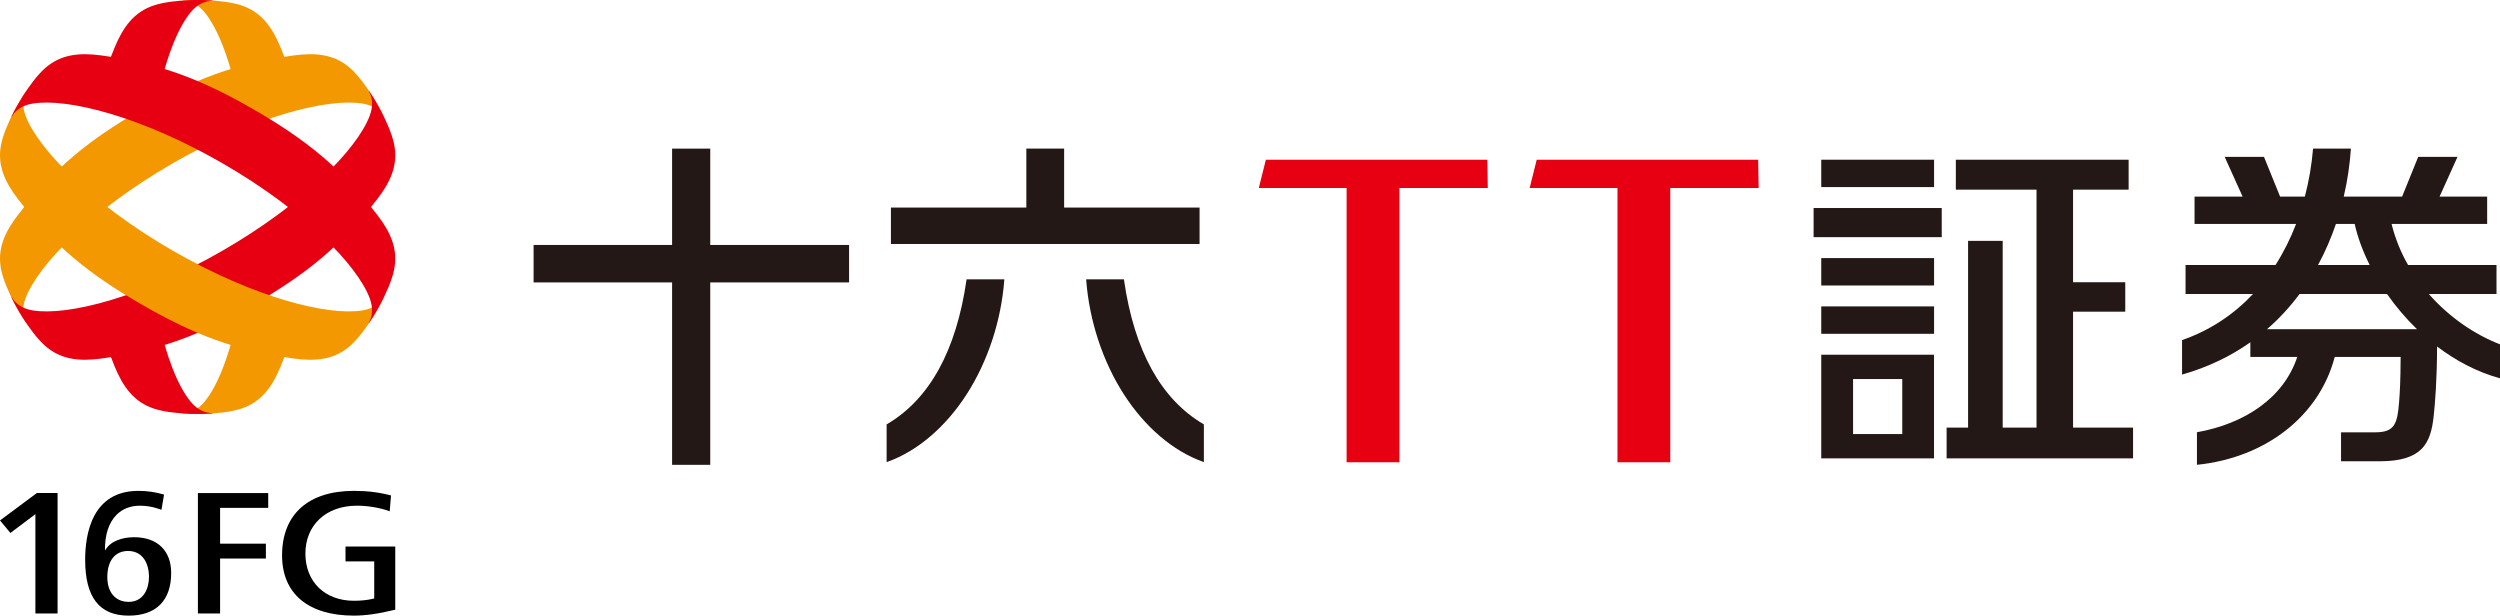
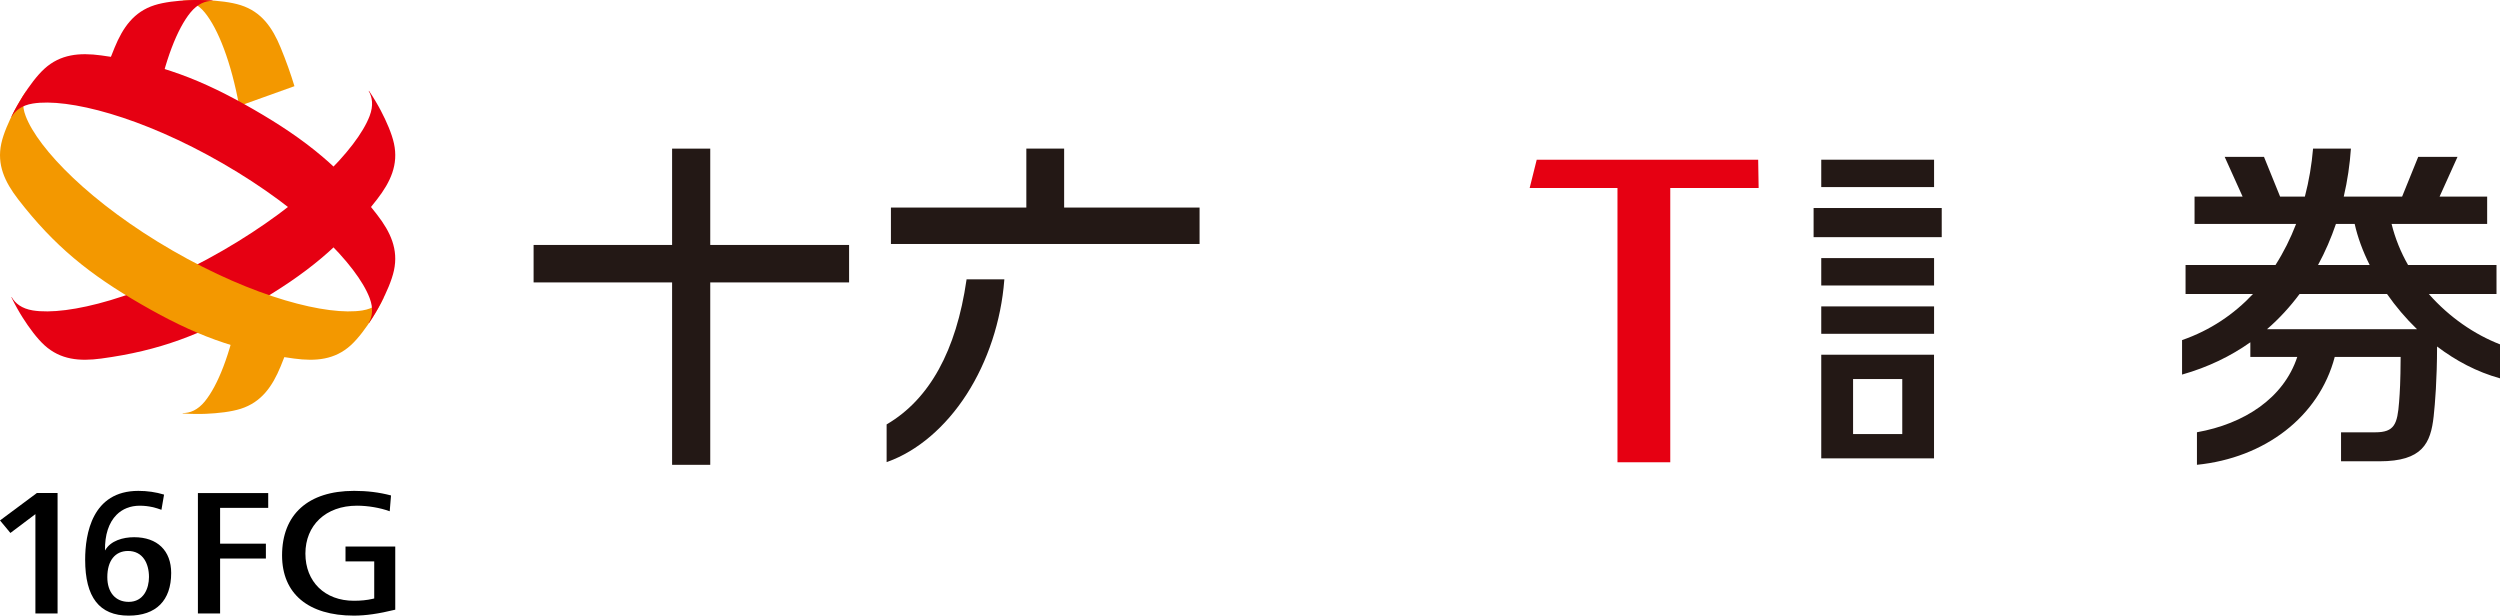
<svg xmlns="http://www.w3.org/2000/svg" id="b" viewBox="0 0 1417.32 349.01">
  <defs>
    <style>.d{fill:#e60012;}.e{fill:#231815;}.f{fill:#f39800;}</style>
  </defs>
  <g id="c">
    <path d="M112.21,347.79h12.57v-31.15h25.96v-8.41h-25.96v-20.3h27.28v-8.41h-39.86v68.28h0Z" />
    <path d="M200.63,278.29c-25.88,0-40.72,13.33-40.72,36.58,0,21.7,14.84,34.14,40.72,34.14,6.7,0,13.95-1.04,23.45-3.36v-35.8h-28.2v8.41h16.28v21.03l-1.09.25c-3.02.7-6.54,1.05-10.44,1.05-16.44,0-27.49-10.75-27.49-26.75s11.48-27.15,29.25-27.15c6.23,0,13.12,1.18,18.55,3.16l.74-8.97c-6.75-1.77-13.45-2.6-21.05-2.6h0Z" />
    <path d="M20.07,347.79h12.57v-68.28h-11.75L0,295.05l5.9,7.1,14.17-10.67v56.3Z" />
    <path d="M76.01,304.56c-6.22,0-13.33,1.96-16.41,7.45h-.07c-.15-8.75,2.12-15.72,6.56-20.17,3.36-3.36,7.89-5.14,13.12-5.14s9.3,1.21,12.32,2.32l1.48-8.62c-4.71-1.42-9.48-2.11-14.57-2.11-26.24,0-30.16,24.45-30.16,39.03,0,21.33,8.07,31.7,24.66,31.7,15.55,0,24.11-8.58,24.11-24.16,0-12.71-7.86-20.3-21.03-20.3ZM72.93,341.21c-7.46,0-12.09-5.37-12.09-14.02,0-9.29,4.39-14.83,11.76-14.83,3.97,0,7.17,1.64,9.23,4.74,1.7,2.55,2.63,6.09,2.63,9.99,0,6.52-3.02,14.13-11.54,14.13Z" />
-     <path class="f" d="M80.16,62.13c29.54-17.06,53.27-26.22,86.57-30.72,12.33-1.66,23.09-.68,32.15,7.55,4.23,3.84,8.69,9.9,12.37,15.7,1.86,2.94,4.34,7.24,6.39,11.49l-.18.1c-1.99-3.54-5.68-6.53-11.99-7.55-19.75-3.19-61.45,7.27-107.68,33.96-46.23,26.69-76.14,57.57-83.25,76.27-2.27,5.97-1.53,10.67.54,14.16l-.18.1c-2.65-3.9-5.14-8.19-6.75-11.28-3.18-6.09-6.2-12.98-7.41-18.56-2.6-11.96,1.93-21.77,9.54-31.61,20.54-26.59,40.34-42.56,69.89-59.61Z" />
    <path class="f" d="M116.12,7.12c7.59,9.32,14.88,27.98,19.49,52.97l31.32-11.23c-2.13-7.07-4.71-14.28-7.81-21.84-4.72-11.51-10.95-20.34-22.61-24.07-5.44-1.74-12.91-2.58-19.78-2.86-3.48-.15-8.44-.13-13.14.21v.21c4.06-.05,8.5,1.66,12.53,6.61Z" />
    <path class="f" d="M135.18,176.87c-4.62,23.85-11.7,41.67-19.06,50.7-4.04,4.95-8.47,6.66-12.53,6.61v.21c4.71.35,9.67.36,13.14.21,6.86-.29,14.34-1.12,19.78-2.86,11.66-3.73,17.88-12.56,22.61-24.07,2.7-6.58,5-12.9,6.96-19.09l-30.89-11.72Z" />
    <path class="d" d="M143.92,172.56c29.54-17.06,49.34-33.02,69.89-59.61,7.61-9.85,12.14-19.65,9.54-31.61-1.21-5.58-4.23-12.47-7.41-18.56-1.61-3.08-4.1-7.37-6.75-11.28l-.18.1c2.07,3.49,2.81,8.19.54,14.16-7.11,18.69-37.02,49.58-83.25,76.27-46.23,26.69-87.93,37.15-107.68,33.96-6.31-1.02-10.01-4.01-11.99-7.55l-.18.1c2.05,4.25,4.52,8.55,6.39,11.49,3.68,5.8,8.14,11.85,12.37,15.7,9.06,8.23,19.82,9.21,32.15,7.55,33.3-4.49,57.03-13.66,86.57-30.72Z" />
    <path class="f" d="M80.16,172.56c-29.54-17.06-49.34-33.02-69.89-59.61C2.67,103.1-1.86,93.3.74,81.34c1.21-5.58,4.23-12.47,7.41-18.56,1.61-3.08,4.1-7.37,6.75-11.28l.18.1c-2.07,3.49-2.81,8.19-.54,14.16,7.11,18.69,37.02,49.58,83.25,76.27,46.23,26.69,87.93,37.15,107.68,33.96,6.31-1.02,10.01-4.01,11.99-7.55l.18.1c-2.05,4.25-4.52,8.55-6.39,11.49-3.68,5.8-8.14,11.85-12.37,15.7-9.06,8.23-19.82,9.21-32.15,7.55-33.3-4.49-57.03-13.66-86.57-30.72Z" />
-     <path class="d" d="M107.96,227.58c-7.16-8.79-14.06-25.9-18.68-48.8l-30.69,11.64c1.83,5.61,3.94,11.32,6.37,17.26,4.72,11.51,10.95,20.34,22.61,24.07,5.44,1.74,12.91,2.58,19.78,2.86,3.48.14,8.44.13,13.14-.21v-.21c-4.06.05-8.5-1.66-12.53-6.61Z" />
    <path class="d" d="M107.35.09c-6.86.29-14.34,1.12-19.78,2.86-11.66,3.73-17.88,12.56-22.61,24.07-2.85,6.94-5.25,13.59-7.28,20.1l31.13,11.16c4.62-24.08,11.74-42.07,19.15-51.16,4.04-4.95,8.47-6.66,12.53-6.61v-.21c-4.71-.35-9.67-.36-13.14-.21Z" />
    <path class="d" d="M143.92,62.13c-29.54-17.06-53.27-26.22-86.57-30.72-12.33-1.66-23.09-.68-32.15,7.55-4.23,3.84-8.69,9.9-12.37,15.7-1.86,2.94-4.34,7.24-6.39,11.49l.18.1c1.99-3.54,5.68-6.53,11.99-7.55,19.75-3.19,61.45,7.27,107.68,33.96,46.23,26.69,76.14,57.57,83.25,76.27,2.27,5.97,1.53,10.67-.54,14.16l.18.1c2.65-3.9,5.14-8.19,6.75-11.28,3.18-6.09,6.2-12.98,7.41-18.56,2.6-11.96-1.93-21.77-9.54-31.61-20.54-26.59-40.34-42.56-69.89-59.61Z" />
    <polygon class="e" points="402.66 84.26 381.03 84.26 381.03 138.87 302.51 138.87 302.51 160.11 381.03 160.11 381.03 263.52 402.66 263.52 402.66 160.11 481.37 160.11 481.37 138.87 402.66 138.87 402.66 84.26" />
    <polygon class="e" points="680.07 117.67 603.29 117.67 603.29 84.24 581.86 84.24 581.86 117.67 505.09 117.67 505.09 138.32 680.07 138.32 680.07 117.67" />
-     <path class="e" d="M637.24,158.71l-.05-.34h-21.42l.03.43c1.78,23.13,9.36,46.13,21.35,64.76,11.96,18.58,27.88,32.16,44.83,38.23l.53.19v-21.38l-.2-.12c-24.12-14.17-39.29-41.68-45.08-81.78Z" />
    <path class="e" d="M547.93,158.71c-5.79,40.09-20.95,67.6-45.08,81.78l-.2.12v21.38l.53-.19c16.95-6.08,32.87-19.66,44.83-38.23,11.99-18.63,19.57-41.63,21.35-64.76l.03-.43h-21.42l-.05.34Z" />
    <polygon class="d" points="997.02 106.57 996.76 90.54 871.21 90.54 867.21 106.57 916.99 106.57 916.99 262.07 946.92 262.07 946.92 106.57 997.02 106.57" />
-     <polygon class="d" points="843.46 106.57 843.2 90.54 717.66 90.54 713.65 106.57 763.43 106.57 763.43 262.07 793.36 262.07 793.36 106.57 843.46 106.57" />
    <rect class="e" x="1032.52" y="90.54" width="63.96" height="15.52" />
    <rect class="e" x="1028.18" y="117.93" width="72.64" height="16.52" />
    <rect class="e" x="1032.52" y="146.32" width="63.96" height="15.53" />
    <rect class="e" x="1032.52" y="173.71" width="63.96" height="15.53" />
    <path class="e" d="M1032.52,259.86h63.93v-58.76h-63.93v58.76ZM1050.56,214.89h27.89v31.19h-27.89v-31.19Z" />
-     <polygon class="e" points="1175.28 242.42 1175.28 176.7 1204.87 176.7 1204.87 160.01 1175.28 160.01 1175.28 107.52 1206.78 107.52 1206.78 90.55 1108.82 90.55 1108.82 107.52 1154.56 107.52 1154.56 242.42 1135.38 242.42 1135.38 136.55 1115.76 136.55 1115.76 242.42 1103.59 242.42 1103.59 259.86 1209.29 259.86 1209.29 242.42 1175.28 242.42" />
    <path class="e" d="M1417.32,195.22c-14.32-5.54-28.79-15.37-40.34-28.53h38.36v-16.45h-50.14c-4.08-7.15-7.29-14.94-9.34-23.27h54.18v-15.52h-26.97l10.16-22.51h-22.28l-9.12,22.51h-33.09c2.12-9.06,3.45-18.2,4.06-27.19h-21.46c-.78,9.19-2.32,18.33-4.64,27.19h-14.05l-9.13-22.52h-22.29l10.16,22.52h-27.24v15.52h57.57c-3.15,8.18-7.04,16-11.68,23.27h-50.99v16.45h38.22c-10.79,11.47-24.16,20.56-40.2,26.12v19.55c14.76-4.18,27.62-10.47,38.71-18.31v8.29h26.61c-7.77,23.5-30.16,37.96-56.88,42.72v18.45c38.39-3.87,69.22-27.19,78.12-61.17h37.36c-.09,14.51-.42,19.6-.87,25.52-.96,12.55-2.61,17.23-13.47,17.23h-19.45v16.43h21.84c24.33,0,29-10.24,30.67-25.48.79-7.23,1.91-20.74,1.93-39.61,10.57,8.04,22.56,14.43,35.68,18.06v-19.27ZM1324.3,126.97h10.64c1.62,7.36,4.5,15.28,8.5,23.27h-29.28c4.06-7.48,7.42-15.29,10.14-23.27ZM1285.23,186.64c6.96-6.04,13.1-12.75,18.45-19.95h49.6c4.88,6.98,10.58,13.75,16.99,19.95h-85.04Z" />
  </g>
</svg>